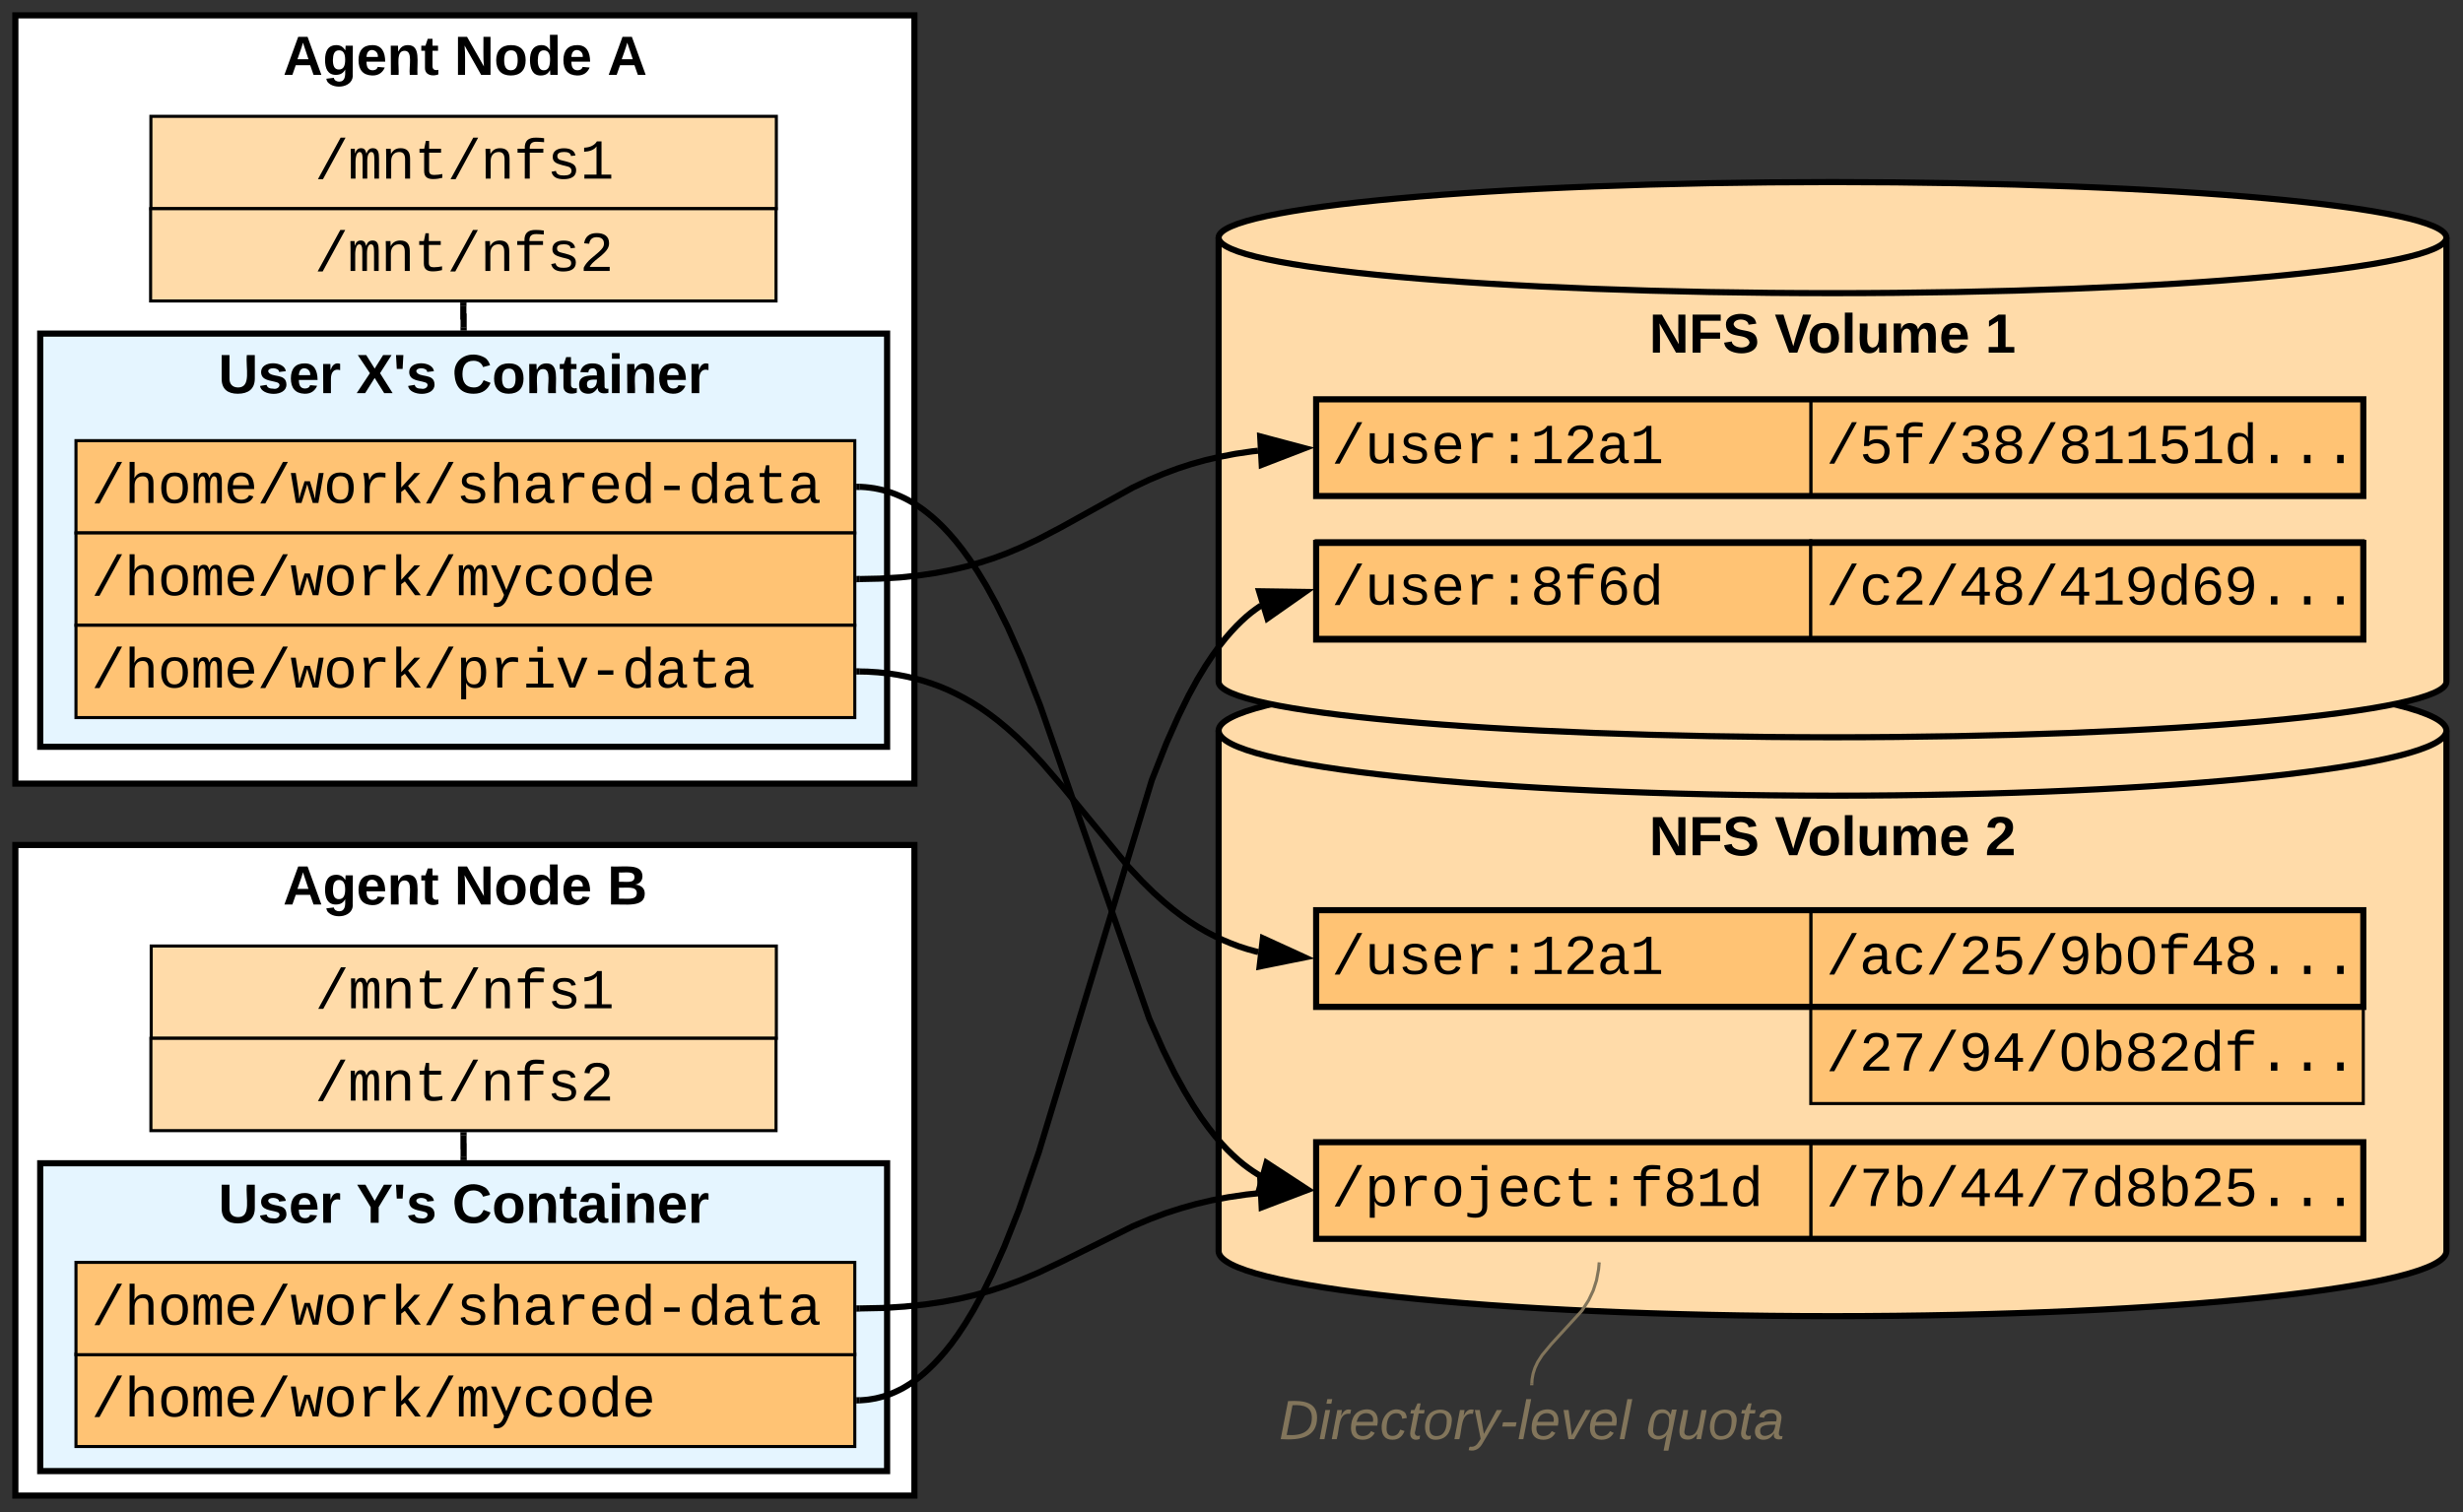
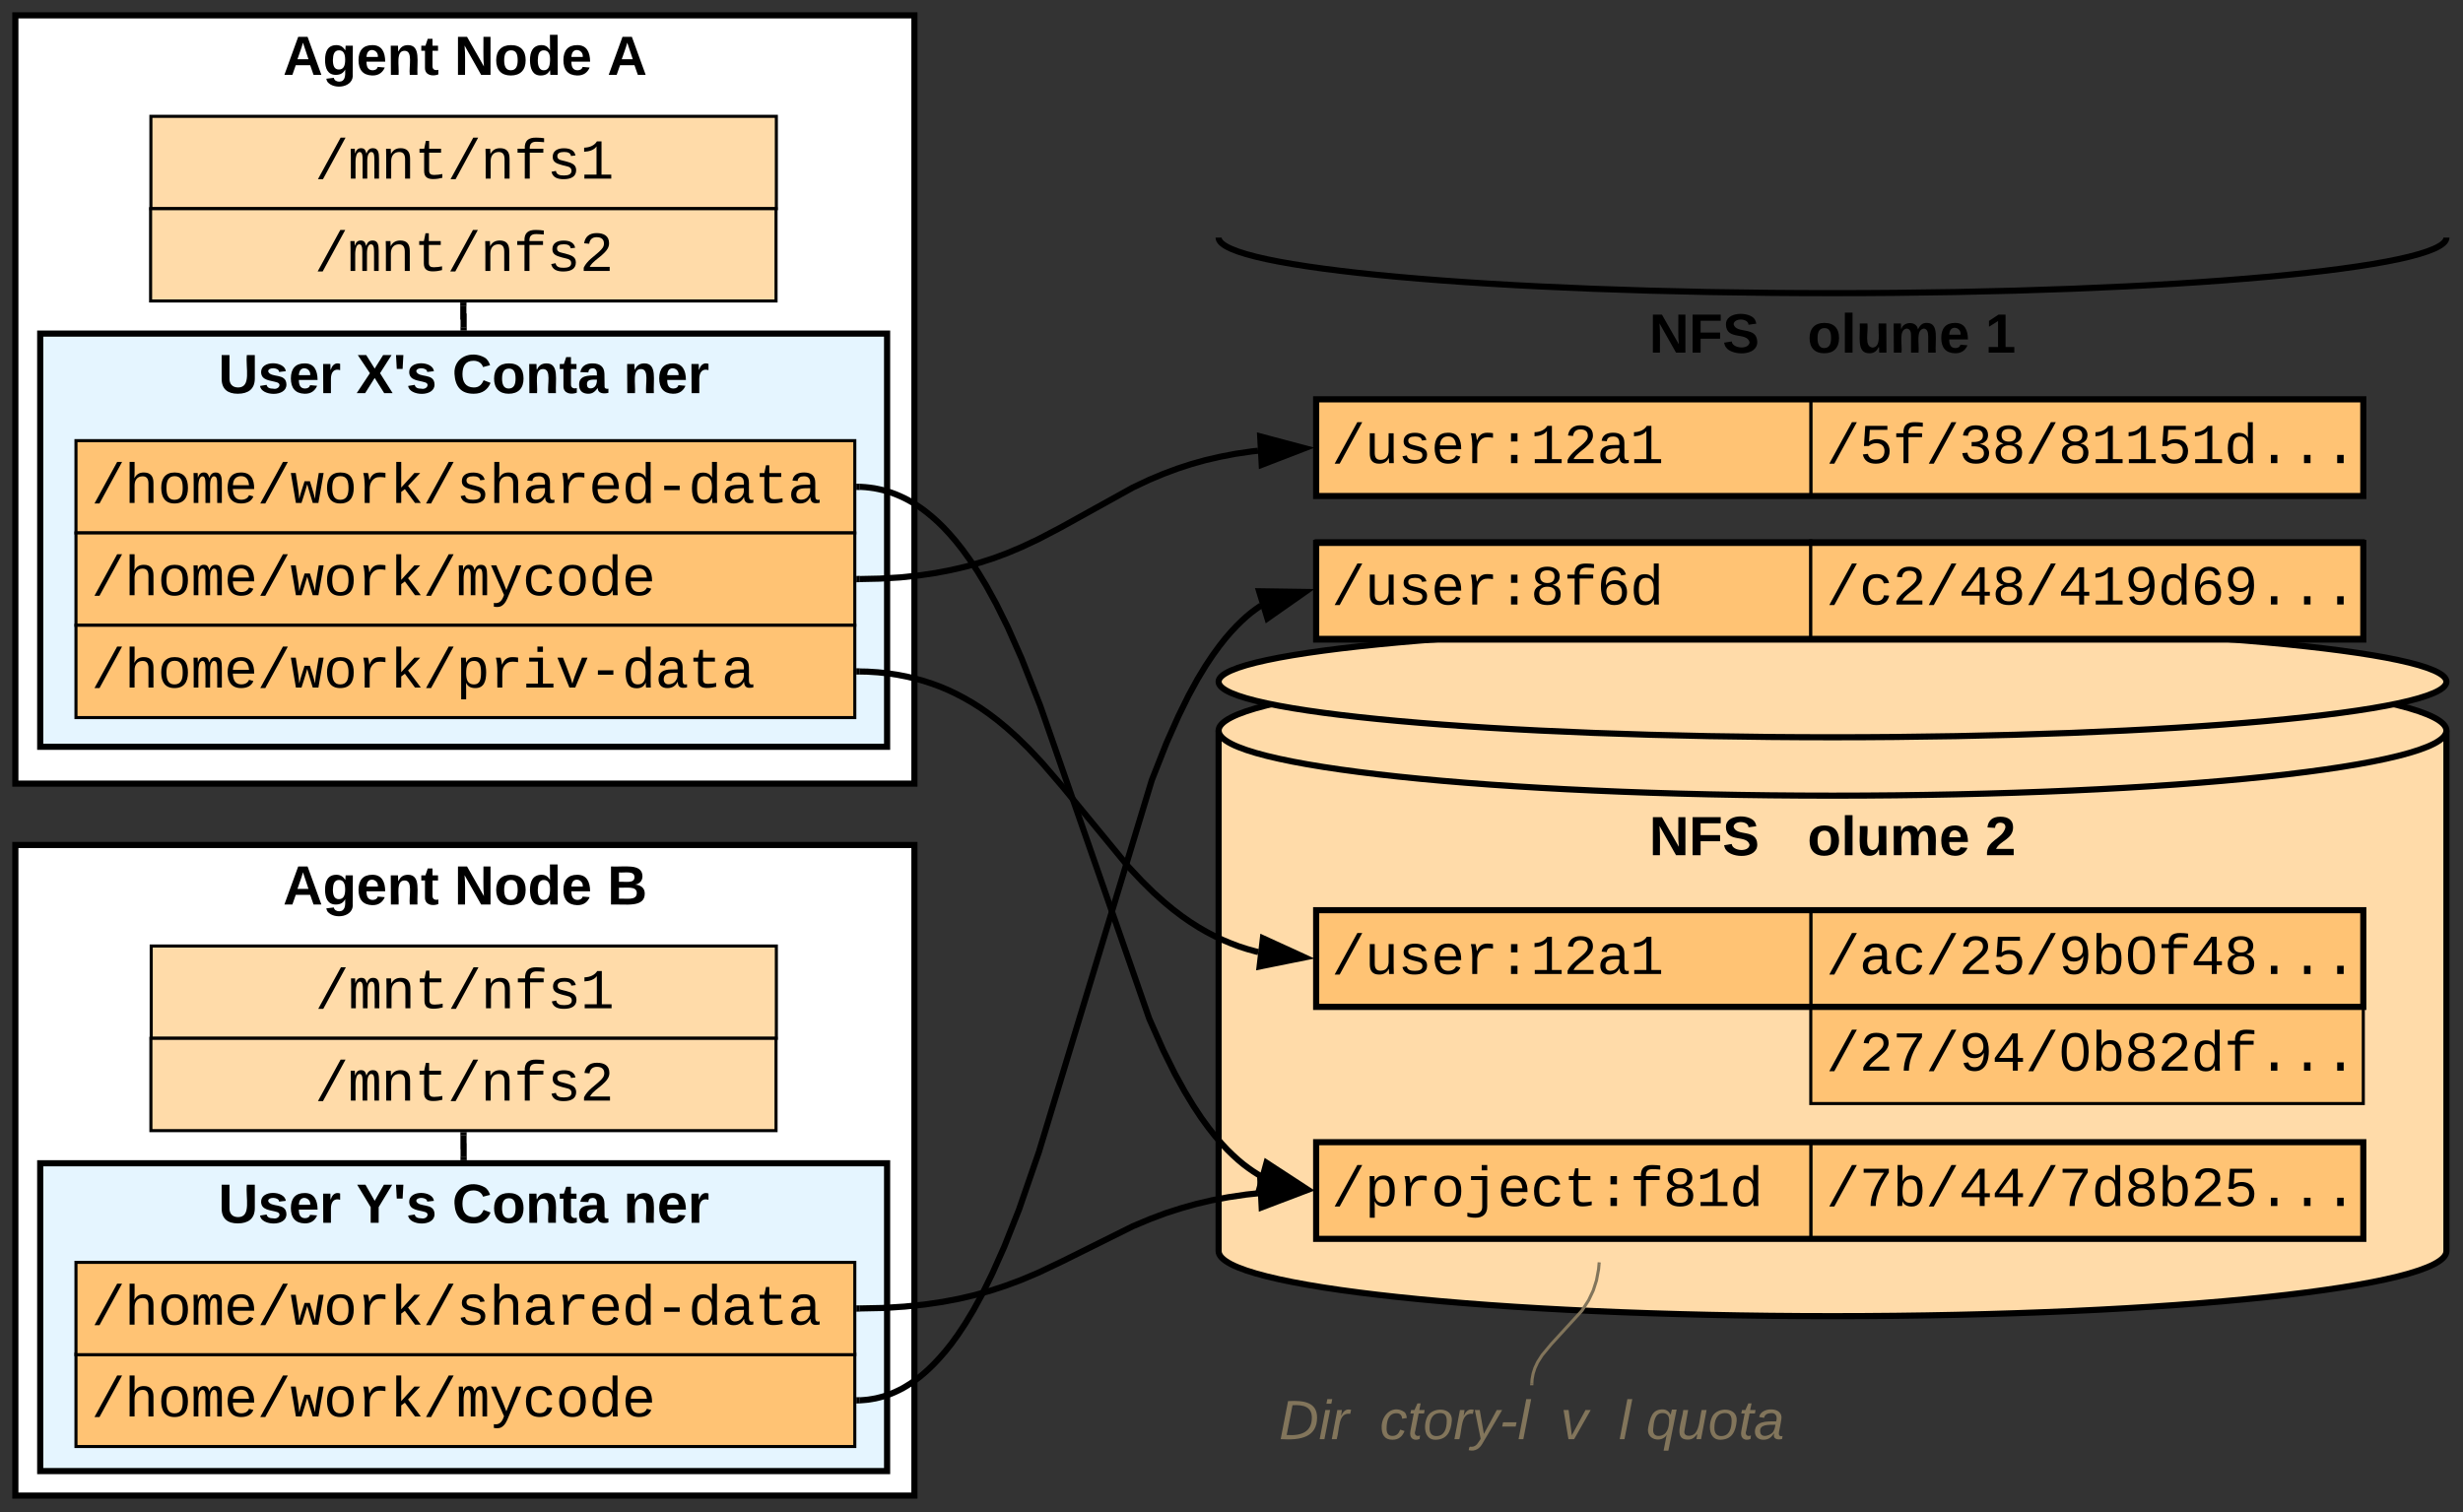
<svg xmlns="http://www.w3.org/2000/svg" xmlns:ns1="lucid" xmlns:xlink="http://www.w3.org/1999/xlink" width="802.4" height="492.67">
  <rect width="100%" height="100%" fill="#333333" stroke="none" />
  <g transform="translate(0 0)" ns1:page-tab-id="Sr7-x30.RJs7">
    <path d="M5 5h292.9v250.34H5z" stroke="#000" stroke-width="2" fill="#fff" />
    <use xlink:href="#a" transform="matrix(1,0,0,1,10,10) translate(82.2 14.4)" />
    <use xlink:href="#b" transform="matrix(1,0,0,1,10,10) translate(138 14.4)" />
    <use xlink:href="#c" transform="matrix(1,0,0,1,10,10) translate(187.85 14.4)" />
    <path d="M797 407.66c0 11.7-89.54 21.2-200 21.2s-200-9.5-200-21.2v-169.6c0-11.7 89.54-21.2 200-21.2s200 9.5 200 21.2z" stroke="#000" stroke-width="2" fill="#ffdba9" />
    <path d="M797 238.06c0 11.7-89.54 21.2-200 21.2s-200-9.5-200-21.2" stroke="#000" stroke-width="2" fill="none" />
    <use xlink:href="#d" transform="matrix(1,0,0,1,402,264.264) translate(135.275 14.4)" />
    <use xlink:href="#e" transform="matrix(1,0,0,1,402,264.264) translate(176.175 14.4)" />
    <use xlink:href="#f" transform="matrix(1,0,0,1,402,264.264) translate(244.725 14.4)" />
-     <path d="M797 222.13c0 10-89.54 18.1-200 18.1s-200-8.1-200-18.1V77.43c0-10 89.54-18.1 200-18.1s200 8.1 200 18.1z" stroke="#000" stroke-width="2" fill="#ffdba9" />
+     <path d="M797 222.13c0 10-89.54 18.1-200 18.1s-200-8.1-200-18.1c0-10 89.54-18.1 200-18.1s200 8.1 200 18.1z" stroke="#000" stroke-width="2" fill="#ffdba9" />
    <path d="M797 77.42c0 10-89.54 18.1-200 18.1s-200-8.1-200-18.1" stroke="#000" stroke-width="2" fill="none" />
    <use xlink:href="#d" transform="matrix(1,0,0,1,402,100.512) translate(135.275 14.4)" />
    <use xlink:href="#e" transform="matrix(1,0,0,1,402,100.512) translate(176.175 14.4)" />
    <use xlink:href="#g" transform="matrix(1,0,0,1,402,100.512) translate(244.725 14.4)" />
    <path d="M5 275.33h292.9v212H5z" stroke="#000" stroke-width="2" fill="#fff" />
    <use xlink:href="#a" transform="matrix(1,0,0,1,10,280.335) translate(82.2 14.4)" />
    <use xlink:href="#b" transform="matrix(1,0,0,1,10,280.335) translate(138 14.4)" />
    <use xlink:href="#h" transform="matrix(1,0,0,1,10,280.335) translate(187.85 14.4)" />
    <path d="M589.92 296.58h180v31.5h-180z" stroke="#000" fill="#ffc374" />
    <use xlink:href="#i" transform="matrix(1,0,0,1,594.921,301.581) translate(0 15.79)" />
    <path d="M589.92 372.17h180v31.5h-180z" stroke="#000" fill="#ffc374" />
    <use xlink:href="#j" transform="matrix(1,0,0,1,594.921,377.171) translate(0 15.79)" />
    <path d="M589.92 130.12h180v31.5h-180z" stroke="#000" fill="#ffc374" />
    <use xlink:href="#k" transform="matrix(1,0,0,1,594.921,135.122) translate(0 15.79)" />
    <path d="M13.1 108.7H289v134.63H13.1z" stroke="#000" stroke-width="2" fill="#e5f5ff" />
    <use xlink:href="#l" transform="matrix(1,0,0,1,18.087,113.701) translate(53.025 14.4)" />
    <use xlink:href="#m" transform="matrix(1,0,0,1,18.087,113.701) translate(97.975 14.4)" />
    <use xlink:href="#n" transform="matrix(1,0,0,1,18.087,113.701) translate(129.225 14.4)" />
    <path d="M13.1 379.04H289v100.3H13.1z" stroke="#000" stroke-width="2" fill="#e5f5ff" />
    <use xlink:href="#l" transform="matrix(1,0,0,1,18.087,384.035) translate(53.025 14.4)" />
    <use xlink:href="#o" transform="matrix(1,0,0,1,18.087,384.035) translate(97.975 14.4)" />
    <use xlink:href="#p" transform="matrix(1,0,0,1,18.087,384.035) translate(129.225 14.4)" />
    <path d="M24.75 143.58h253.73v30.08H24.75z" stroke="#000" fill="#ffc374" />
    <use xlink:href="#q" transform="matrix(1,0,0,1,29.753,148.583) translate(0 15.29)" />
    <path d="M24.75 173.66h253.73v30.08H24.75z" stroke="#000" fill="#ffc374" />
    <use xlink:href="#r" transform="matrix(1,0,0,1,29.753,178.661) translate(0 15.29)" />
    <path d="M24.75 441.26h253.73v30.08H24.75z" stroke="#000" fill="#ffc374" />
    <use xlink:href="#r" transform="matrix(1,0,0,1,29.753,446.26) translate(0 15.29)" />
    <path d="M49.16 37.9h203.76V68H49.16z" stroke="#000" fill="#ffdba9" />
    <use xlink:href="#s" transform="matrix(1,0,0,1,54.162,42.913) translate(48.392 15.29)" />
    <path d="M49.06 68h203.76v30.07H49.06z" stroke="#000" fill="#ffdba9" />
    <use xlink:href="#t" transform="matrix(1,0,0,1,54.061,72.992) translate(48.392 15.29)" />
    <path d="M49.26 308.25h203.66v30.08H49.26z" stroke="#000" fill="#ffdba9" />
    <use xlink:href="#s" transform="matrix(1,0,0,1,54.263,313.248) translate(48.392 15.29)" />
    <path d="M49.16 338.33h203.66v30.08H49.16z" stroke="#000" fill="#ffdba9" />
    <use xlink:href="#t" transform="matrix(1,0,0,1,54.162,343.327) translate(48.392 15.29)" />
    <path d="M151.04 377.04v-3.57H151v-3.56" stroke="#000" stroke-width="2" fill="none" />
    <path d="M152.04 378.04h-2V377h2zM152 369.93h-2v-1.02h2z" stroke="#000" stroke-width=".05" />
    <path d="M151.04 106.7v-3.56h-.1v-3.57" stroke="#000" stroke-width="2" fill="none" />
    <path d="M152.04 107.7h-2v-1.03h2zM151.94 99.6h-2v-1.03h2z" stroke="#000" stroke-width=".05" />
    <path d="M428.78 130.12h161.14v31.5H428.78z" stroke="#000" fill="#ffc374" />
    <use xlink:href="#u" transform="matrix(1,0,0,1,433.78,135.122) translate(0 15.79)" />
    <path d="M428.78 296.58h161.14v31.5H428.78z" stroke="#000" fill="#ffc374" />
    <use xlink:href="#u" transform="matrix(1,0,0,1,433.78,301.581) translate(0 15.79)" />
    <path d="M428.78 372.17h161.14v31.5H428.78z" stroke="#000" fill="#ffc374" />
    <use xlink:href="#v" transform="matrix(1,0,0,1,433.78,377.171) translate(0 15.79)" />
    <path d="M428.78 176.2h161.14v31.48H428.78z" stroke="#000" fill="#ffc374" />
    <use xlink:href="#w" transform="matrix(1,0,0,1,433.78,181.185) translate(0 15.79)" />
    <path d="M589.92 328.08h180v31.5h-180z" stroke="#000" fill="#ffc374" />
    <use xlink:href="#x" transform="matrix(1,0,0,1,594.921,333.077) translate(0 15.79)" />
    <path d="M589.92 176.2h180v31.48h-180z" stroke="#000" fill="#ffc374" />
    <use xlink:href="#y" transform="matrix(1,0,0,1,594.921,181.185) translate(0 15.79)" />
    <path d="M24.75 411.33h253.73v30.08H24.75z" stroke="#000" fill="#ffc374" />
    <use xlink:href="#q" transform="matrix(1,0,0,1,29.753,416.335) translate(0 15.29)" />
    <path d="M279.98 158.64h.5l1.48.1 1.45.16 1.43.2 1.4.28 1.4.32 1.4.4 1.38.44 1.4.52 1.4.6 1.43.66 1.44.75 1.47.85 1.5.96 1.55 1.07 1.58 1.22 1.66 1.37 1.73 1.56 1.82 1.78 1.9 2.04 2.04 2.36 2.18 2.76 2.36 3.25 2.58 3.88 2.86 4.72 3.23 5.9 3.74 7.54 4.53 10.24 6.06 15.37 35.53 102 4.54 10.25 3.74 7.56 3.24 5.88 2.86 4.72 2.58 3.9 2.36 3.24 2.18 2.76 2.04 2.36 1.9 2.04 1.83 1.78 1.72 1.56 1.66 1.38 1.6 1.2 1.54 1.08 1.5.96.9.52" stroke="#000" stroke-width="2" stroke-linejoin="round" fill="none" />
    <path d="M280.03 157.64l-.04 2-1.02-.02v-2z" stroke="#000" stroke-width=".05" />
    <path d="M425.16 387.07l-15 .75 2.44-8.95z" stroke="#000" stroke-width="2" />
    <path d="M279.98 426.35l7.44-.15 7.32-.46 6.5-.68 5.87-.86 5.42-1.03 5.1-1.2 4.92-1.37 4.9-1.6 5.06-1.88 5.66-2.38 7.8-3.7 23.14-11.5 5.66-2.37 5.07-1.9 4.9-1.57 4.9-1.38 5.1-1.2 5.42-1.02 5.87-.87 3.8-.4" stroke="#000" stroke-width="2" stroke-linejoin="round" fill="none" />
    <path d="M280.03 427.35l-1.05.02v-2l1-.02z" stroke="#000" stroke-width=".05" />
    <path d="M425.05 388.08l-14.02 5.33-.46-9.25z" stroke="#000" stroke-width="2" />
    <path d="M279.98 188.68l6.63-.14 6.73-.4 6-.64 5.48-.8 5.07-.98 4.77-1.1 4.57-1.3 4.48-1.44 4.5-1.68 4.73-2 5.32-2.5 7.17-3.75 23.64-13.1 5.3-2.5 4.73-1.98 4.5-1.68 4.48-1.46 4.57-1.28 4.76-1.1 5.07-.98 5.47-.8 1.9-.2" stroke="#000" stroke-width="2" stroke-linejoin="round" fill="none" />
    <path d="M280.03 189.68l-1.05.02v-2l1-.02z" stroke="#000" stroke-width=".05" />
    <path d="M425.05 146.05l-14 5.4-.5-9.25z" stroke="#000" stroke-width="2" />
    <path d="M279.98 456.28h.3l1.3-.1 1.26-.12 1.25-.2 1.23-.22 1.23-.3 1.23-.33 1.22-.4 1.25-.46 1.25-.53 1.27-.6 1.3-.66 1.3-.77 1.37-.86 1.4-.96 1.45-1.1 1.5-1.25 1.58-1.43 1.66-1.63 1.75-1.87 1.88-2.16 2-2.5 2.16-3 2.35-3.54 2.6-4.3 2.9-5.3 3.3-6.7 3.9-8.75 4.8-12.1 6.48-18.77 36.8-121.2 4.78-12.1 3.9-8.77 3.3-6.7 2.9-5.3 2.6-4.3 2.36-3.54 2.16-2.97 2-2.53 1.87-2.16 1.75-1.87 1.66-1.63 1.57-1.43 1.5-1.24 1.46-1.1 1.4-.98.35-.22" stroke="#000" stroke-width="2" stroke-linejoin="round" fill="none" />
    <path d="M280.03 457.28l-1.05.02v-2l1-.02z" stroke="#000" stroke-width=".05" />
    <path d="M425.2 192.88l-12.3 8.63-2.7-8.85z" stroke="#000" stroke-width="2" />
    <path d="M24.75 203.74h253.73v30.08H24.75z" stroke="#000" fill="#ffc374" />
    <use xlink:href="#z" transform="matrix(1,0,0,1,29.753,208.74) translate(0 15.29)" />
    <path d="M279.98 218.8l2.63.05 3.42.22 3.23.34 3.1.46 2.94.57 2.85.67 2.77.77 2.7.88 2.65.98 2.62 1.1 2.6 1.23 2.6 1.37 2.65 1.52 2.68 1.7 2.76 1.93 2.87 2.18 3.05 2.53 3.3 2.97 3.72 3.64 4.47 4.77 6.47 7.53 21.58 26.24 4.47 4.76 3.7 3.64 3.32 2.98 3.05 2.53 2.87 2.18 2.76 1.92 2.68 1.7 2.65 1.53 2.6 1.36 2.62 1.23 2.62 1.1 2.64 1 2.7.87 2.77.77.84.2" stroke="#000" stroke-width="2" stroke-linejoin="round" fill="none" />
    <path d="M280.03 217.8l-.04 2-1.02-.02v-2z" stroke="#000" stroke-width=".05" />
    <path d="M425.06 311.96l-14.7 2.96 1.07-9.2z" stroke="#000" stroke-width="2" />
    <path d="M428.78 130.12h341.14v31.5H428.78zM428.78 176.9h341.14v31.5H428.78zM428.78 296.58h341.14v31.5H428.78zM428.78 372.17h341.14v31.5H428.78z" stroke="#000" stroke-width="2" fill-opacity="0" />
    <path d="M401 451.33h196v28H401z" stroke="#000" stroke-opacity="0" stroke-width="2" fill="#fff" fill-opacity="0" />
    <g>
      <use xlink:href="#A" transform="matrix(1,0,0,1,401,451.335) translate(15.675 17.6)" />
      <use xlink:href="#B" transform="matrix(1,0,0,1,401,451.335) translate(135.325 17.6)" />
    </g>
    <path d="M499.03 450.83l.1-1.45.34-1.83.58-1.8.9-1.93 1.44-2.25 2.92-3.52 10.1-11.03 2.15-3.37 1.5-3.18 1.05-3.28.68-3.62.16-1.75" stroke="#82755b" stroke-linejoin="round" fill="none" />
    <path d="M499.53 450.85l-.03.48h-1l.03-.54z" stroke="#82755b" stroke-width=".05" fill="#82755b" />
    <path d="M520.95 411.85l.05-.52" stroke="#82755b" fill="none" />
    <defs>
      <path d="M199 0l-22-63H83L61 0H9l90-248h61L250 0h-51zm-33-102l-36-108c-10 38-24 72-36 108h72" id="C" />
      <path d="M195-6C206 82 75 100 31 46c-4-6-6-13-8-21l49-6c3 16 16 24 34 25 40 0 42-37 40-79-11 22-30 35-61 35-53 0-70-43-70-97 0-56 18-96 73-97 30 0 46 14 59 34l2-30h47zm-90-29c32 0 41-27 41-63 0-35-9-62-40-62-32 0-39 29-40 63 0 36 9 62 39 62" id="D" />
      <path d="M185-48c-13 30-37 53-82 52C43 2 14-33 14-96s30-98 90-98c62 0 83 45 84 108H66c0 31 8 55 39 56 18 0 30-7 34-22zm-45-69c5-46-57-63-70-21-2 6-4 13-4 21h74" id="E" />
      <path d="M135-194c87-1 58 113 63 194h-50c-7-57 23-157-34-157-59 0-34 97-39 157H25l-1-190h47c2 12-1 28 3 38 12-26 28-41 61-42" id="F" />
      <path d="M115-3C79 11 28 4 28-45v-112H4v-33h27l15-45h31v45h36v33H77v99c-1 23 16 31 38 25v30" id="G" />
      <g id="a">
        <use transform="matrix(0.05,0,0,0.05,0,0)" xlink:href="#C" />
        <use transform="matrix(0.05,0,0,0.05,12.95,0)" xlink:href="#D" />
        <use transform="matrix(0.05,0,0,0.05,23.9,0)" xlink:href="#E" />
        <use transform="matrix(0.05,0,0,0.05,33.9,0)" xlink:href="#F" />
        <use transform="matrix(0.05,0,0,0.05,44.85,0)" xlink:href="#G" />
      </g>
      <path d="M175 0L67-191c6 58 2 128 3 191H24v-248h59L193-55c-6-58-2-129-3-193h46V0h-61" id="H" />
      <path d="M110-194c64 0 96 36 96 99 0 64-35 99-97 99-61 0-95-36-95-99 0-62 34-99 96-99zm-1 164c35 0 45-28 45-65 0-40-10-65-43-65-34 0-45 26-45 65 0 36 10 65 43 65" id="I" />
      <path d="M88-194c31-1 46 15 58 34l-1-101h50l1 261h-48c-2-10 0-23-3-31C134-8 116 4 84 4 32 4 16-41 15-95c0-56 19-97 73-99zm17 164c33 0 40-30 41-66 1-37-9-64-41-64s-38 30-39 65c0 43 13 65 39 65" id="J" />
      <g id="b">
        <use transform="matrix(0.05,0,0,0.05,0,0)" xlink:href="#H" />
        <use transform="matrix(0.05,0,0,0.05,12.95,0)" xlink:href="#I" />
        <use transform="matrix(0.05,0,0,0.05,23.9,0)" xlink:href="#J" />
        <use transform="matrix(0.05,0,0,0.05,34.85,0)" xlink:href="#E" />
      </g>
      <use transform="matrix(0.05,0,0,0.05,0,0)" xlink:href="#C" id="c" />
      <path d="M76-208v77h127v40H76V0H24v-248h183v40H76" id="K" />
      <path d="M169-182c-1-43-94-46-97-3 18 66 151 10 154 114 3 95-165 93-204 36-6-8-10-19-12-30l50-8c3 46 112 56 116 5-17-69-150-10-154-114-4-87 153-88 188-35 5 8 8 18 10 28" id="L" />
      <g id="d">
        <use transform="matrix(0.05,0,0,0.05,0,0)" xlink:href="#H" />
        <use transform="matrix(0.05,0,0,0.05,12.95,0)" xlink:href="#K" />
        <use transform="matrix(0.05,0,0,0.05,23.9,0)" xlink:href="#L" />
      </g>
-       <path d="M147 0H94L2-248h55l64 206c17-72 42-137 63-206h54" id="M" />
      <path d="M25 0v-261h50V0H25" id="N" />
      <path d="M85 4C-2 5 27-109 22-190h50c7 57-23 150 33 157 60-5 35-97 40-157h50l1 190h-47c-2-12 1-28-3-38-12 25-28 42-61 42" id="O" />
      <path d="M220-157c-53 9-28 100-34 157h-49v-107c1-27-5-49-29-50C55-147 81-57 75 0H25l-1-190h47c2 12-1 28 3 38 10-53 101-56 108 0 13-22 24-43 59-42 82 1 51 116 57 194h-49v-107c-1-25-5-48-29-50" id="P" />
      <g id="e">
        <use transform="matrix(0.05,0,0,0.05,0,0)" xlink:href="#M" />
        <use transform="matrix(0.05,0,0,0.05,10.65,0)" xlink:href="#I" />
        <use transform="matrix(0.05,0,0,0.05,21.6,0)" xlink:href="#N" />
        <use transform="matrix(0.05,0,0,0.05,26.6,0)" xlink:href="#O" />
        <use transform="matrix(0.05,0,0,0.05,37.55,0)" xlink:href="#P" />
        <use transform="matrix(0.05,0,0,0.05,53.55,0)" xlink:href="#E" />
      </g>
      <path d="M182-182c0 78-84 86-111 141h115V0H12c-6-101 99-100 120-180 1-22-12-31-33-32-23 0-32 14-35 34l-49-3c5-45 32-70 84-70 51 0 83 22 83 69" id="Q" />
      <use transform="matrix(0.05,0,0,0.05,0,0)" xlink:href="#Q" id="f" />
      <path d="M23 0v-37h61v-169l-59 37v-38l62-41h46v211h57V0H23" id="R" />
      <use transform="matrix(0.05,0,0,0.05,0,0)" xlink:href="#R" id="g" />
      <path d="M182-130c37 4 62 22 62 59C244 23 116-4 24 0v-248c84 5 203-23 205 63 0 31-19 50-47 55zM76-148c40-3 101 13 101-30 0-44-60-28-101-31v61zm0 110c48-3 116 14 116-37 0-48-69-32-116-35v72" id="S" />
      <use transform="matrix(0.05,0,0,0.05,0,0)" xlink:href="#S" id="h" />
      <path d="M114 20l821-1504h178L296 20H114" id="T" />
      <path d="M1000-272c3 95 12 159 101 161 21 0 41-3 59-7V-6c-44 10-86 16-139 16-141 2-191-84-197-217h-6C748-76 648 20 446 20c-207 0-318-120-318-322 0-266 194-348 454-354l236-4c12-191-40-305-222-305-140 0-220 47-232 172l-188-17c33-204 181-292 423-292 255 0 401 118 401 364v466zm-683-27c0 109 63 184 175 182 166-3 259-96 306-217 24-65 20-120 20-200-232 7-501-28-501 235" id="U" />
      <path d="M631 20c-350 0-501-215-501-562 0-355 162-560 502-560 250 0 399 118 446 323l-192 14c-23-124-109-196-262-196-242 0-305 171-305 415 1 245 61 427 304 427 151 0 248-77 267-215l190 12C1039-107 883 20 631 20" id="V" />
      <path d="M611-1370c266 0 451 106 451 368 0 147-77 243-154 327-132 144-316 255-451 395-42 44-75 87-96 134h723V0H144v-117c124-264 387-411 582-603 73-72 151-147 151-271 0-161-104-231-266-231-163 0-249 90-268 238l-184-17c35-233 185-369 452-369" id="W" />
      <path d="M353-779c69-51 166-92 291-90 218 3 357 100 423 255 21 52 32 109 32 170 0 305-189 464-500 464-268 0-424-116-471-335l182-21c35 130 124 212 293 209 198-4 309-114 309-313 0-182-118-282-305-282-120 0-198 45-262 101H169l47-728h801v145H382" id="X" />
      <path d="M141-911c0-296 172-459 469-459 157 0 276 55 356 166s121 278 121 501c-1 324-87 567-297 677-134 70-367 56-475-22-71-52-117-126-145-226l172-27c34 111 103 176 238 176 187 0 261-138 304-298 16-65 24-141 25-227-59 121-177 199-350 199-275 0-418-184-418-460zm461 318c168 0 289-96 289-269 0-158-59-275-163-332-36-20-77-30-124-30-187 0-280 125-280 313s90 318 278 318" id="Y" />
      <path d="M365-904c58-129 161-200 334-200 130 0 228 46 293 138s98 233 98 420c0 189-34 331-102 425S824 20 698 20c-170 0-275-64-336-184 0 55-3 116-9 164H179c5-68 6-147 6-223v-1261h180c-2 193 4 394-4 580h4zm283 791c221 0 256-197 256-427 0-229-34-425-254-425-236 0-285 195-285 441 0 237 53 411 283 411" id="Z" />
      <path d="M1065-1013c47 164 49 500-1 665C999-130 875 20 611 20c-377 0-484-300-487-695-2-245 41-425 141-551 77-98 191-144 352-144 261 0 386 140 448 357zM741-155c199-92 203-504 159-785-26-168-96-284-283-284-281 0-308 256-311 549-2 181 18 324 80 428 46 77 115 118 227 120 47 0 90-10 128-28" id="aa" />
      <path d="M839-1335c-182-6-269 67-259 253h491v142H580V0H400v-940H138v-142h262c-15-293 132-408 418-402 94 2 200 7 281 21v145c-75-10-177-14-260-17" id="ab" />
      <path d="M937-319V0H757v-319H103v-140l635-890h199v888h188v142H937zm-180-835L257-461h500v-693" id="ac" />
      <path d="M809-709c168 33 285 134 285 331 0 277-191 398-480 398-287 0-481-120-481-396 0-192 118-296 281-331v-4c-145-39-248-139-248-313 0-238 192-346 444-346 211 0 357 75 422 217 19 41 27 86 27 131 0 172-101 274-250 309v4zm-197-70c168 0 260-73 260-233 0-158-100-224-262-224-160 0-260 68-260 224 0 155 97 232 262 233zm4 664c194 1 291-91 291-280 0-172-115-249-297-249-178 0-291 85-291 253 0 186 106 275 297 276" id="ad" />
      <path d="M496 0v-299h235V0H496" id="ae" />
      <g id="i">
        <use transform="matrix(0.009,0,0,0.009,0,0)" xlink:href="#T" />
        <use transform="matrix(0.009,0,0,0.009,10.802,0)" xlink:href="#U" />
        <use transform="matrix(0.009,0,0,0.009,21.604,0)" xlink:href="#V" />
        <use transform="matrix(0.009,0,0,0.009,32.405,0)" xlink:href="#T" />
        <use transform="matrix(0.009,0,0,0.009,43.207,0)" xlink:href="#W" />
        <use transform="matrix(0.009,0,0,0.009,54.009,0)" xlink:href="#X" />
        <use transform="matrix(0.009,0,0,0.009,64.811,0)" xlink:href="#T" />
        <use transform="matrix(0.009,0,0,0.009,75.612,0)" xlink:href="#Y" />
        <use transform="matrix(0.009,0,0,0.009,86.414,0)" xlink:href="#Z" />
        <use transform="matrix(0.009,0,0,0.009,97.216,0)" xlink:href="#aa" />
        <use transform="matrix(0.009,0,0,0.009,108.018,0)" xlink:href="#ab" />
        <use transform="matrix(0.009,0,0,0.009,118.819,0)" xlink:href="#ac" />
        <use transform="matrix(0.009,0,0,0.009,129.621,0)" xlink:href="#ad" />
        <use transform="matrix(0.009,0,0,0.009,140.423,0)" xlink:href="#ae" />
        <use transform="matrix(0.009,0,0,0.009,151.225,0)" xlink:href="#ae" />
        <use transform="matrix(0.009,0,0,0.009,162.026,0)" xlink:href="#ae" />
      </g>
      <path d="M1069-1210C890-948 720-664 634-316c-25 105-38 210-38 316H408c9-385 153-667 302-925 57-98 120-190 185-279H158v-145h911v139" id="af" />
      <path d="M865-914c-3-187-2-380-2-570h180v1261c0 76 1 155 6 223H877c-8-49-9-116-10-174h-5C801-44 708 26 530 26c-135 0-234-46-297-139s-95-232-95-419c0-377 131-566 392-566 176 0 271 63 335 184zm-286-51c-222 0-255 197-255 427 0 229 31 425 253 425 237 0 286-195 286-441 0-238-52-411-284-411" id="ag" />
      <g id="j">
        <use transform="matrix(0.009,0,0,0.009,0,0)" xlink:href="#T" />
        <use transform="matrix(0.009,0,0,0.009,10.802,0)" xlink:href="#af" />
        <use transform="matrix(0.009,0,0,0.009,21.604,0)" xlink:href="#Z" />
        <use transform="matrix(0.009,0,0,0.009,32.405,0)" xlink:href="#T" />
        <use transform="matrix(0.009,0,0,0.009,43.207,0)" xlink:href="#ac" />
        <use transform="matrix(0.009,0,0,0.009,54.009,0)" xlink:href="#ac" />
        <use transform="matrix(0.009,0,0,0.009,64.811,0)" xlink:href="#T" />
        <use transform="matrix(0.009,0,0,0.009,75.612,0)" xlink:href="#af" />
        <use transform="matrix(0.009,0,0,0.009,86.414,0)" xlink:href="#ag" />
        <use transform="matrix(0.009,0,0,0.009,97.216,0)" xlink:href="#ad" />
        <use transform="matrix(0.009,0,0,0.009,108.018,0)" xlink:href="#Z" />
        <use transform="matrix(0.009,0,0,0.009,118.819,0)" xlink:href="#W" />
        <use transform="matrix(0.009,0,0,0.009,129.621,0)" xlink:href="#X" />
        <use transform="matrix(0.009,0,0,0.009,140.423,0)" xlink:href="#ae" />
        <use transform="matrix(0.009,0,0,0.009,151.225,0)" xlink:href="#ae" />
        <use transform="matrix(0.009,0,0,0.009,162.026,0)" xlink:href="#ae" />
      </g>
      <path d="M1060-1016c0 191-128 285-295 323v4c154 18 262 91 313 209 14 35 21 72 21 110 0 277-194 390-478 390-292 0-457-129-493-382l186-17c24 161 121 250 307 250 172 1 298-80 291-247-8-208-220-239-446-233v-156c217 9 409-34 409-232 0-152-102-225-264-225-159 0-264 88-278 233l-181-14c33-239 196-367 461-367 264 0 447 102 447 354" id="ah" />
      <path d="M148-1120c216-7 379-89 463-229h166v1204h353V0H157v-145h439v-1021c-79 124-254 184-448 194v-148" id="ai" />
      <g id="k">
        <use transform="matrix(0.009,0,0,0.009,0,0)" xlink:href="#T" />
        <use transform="matrix(0.009,0,0,0.009,10.802,0)" xlink:href="#X" />
        <use transform="matrix(0.009,0,0,0.009,21.604,0)" xlink:href="#ab" />
        <use transform="matrix(0.009,0,0,0.009,32.405,0)" xlink:href="#T" />
        <use transform="matrix(0.009,0,0,0.009,43.207,0)" xlink:href="#ah" />
        <use transform="matrix(0.009,0,0,0.009,54.009,0)" xlink:href="#ad" />
        <use transform="matrix(0.009,0,0,0.009,64.811,0)" xlink:href="#T" />
        <use transform="matrix(0.009,0,0,0.009,75.612,0)" xlink:href="#ad" />
        <use transform="matrix(0.009,0,0,0.009,86.414,0)" xlink:href="#ai" />
        <use transform="matrix(0.009,0,0,0.009,97.216,0)" xlink:href="#ai" />
        <use transform="matrix(0.009,0,0,0.009,108.018,0)" xlink:href="#X" />
        <use transform="matrix(0.009,0,0,0.009,118.819,0)" xlink:href="#ai" />
        <use transform="matrix(0.009,0,0,0.009,129.621,0)" xlink:href="#ag" />
        <use transform="matrix(0.009,0,0,0.009,140.423,0)" xlink:href="#ae" />
        <use transform="matrix(0.009,0,0,0.009,151.225,0)" xlink:href="#ae" />
        <use transform="matrix(0.009,0,0,0.009,162.026,0)" xlink:href="#ae" />
      </g>
      <path d="M238-95c0 69-44 99-111 99C63 4 22-25 22-93v-155h51v151c-1 38 19 59 55 60 90 1 49-130 58-211h52v153" id="aj" />
      <path d="M137-138c1-29-70-34-71-4 15 46 118 7 119 86 1 83-164 76-172 9l43-7c4 19 20 25 44 25 33 8 57-30 24-41C81-84 22-81 20-136c-2-80 154-74 161-7" id="ak" />
      <path d="M135-150c-39-12-60 13-60 57V0H25l-1-190h47c2 13-1 29 3 40 6-28 27-53 61-41v41" id="al" />
      <g id="l">
        <use transform="matrix(0.05,0,0,0.05,0,0)" xlink:href="#aj" />
        <use transform="matrix(0.05,0,0,0.05,12.95,0)" xlink:href="#ak" />
        <use transform="matrix(0.05,0,0,0.05,22.95,0)" xlink:href="#E" />
        <use transform="matrix(0.05,0,0,0.05,32.95,0)" xlink:href="#al" />
      </g>
      <path d="M182 0l-62-99L58 0H3l86-130-79-118h55l55 88 55-88h55l-75 118L237 0h-55" id="am" />
      <path d="M62-158H24l-5-90h48" id="an" />
      <g id="m">
        <use transform="matrix(0.05,0,0,0.05,0,0)" xlink:href="#am" />
        <use transform="matrix(0.05,0,0,0.05,12,0)" xlink:href="#an" />
        <use transform="matrix(0.05,0,0,0.05,16.25,0)" xlink:href="#ak" />
      </g>
      <path d="M67-125c0 53 21 87 73 88 37 1 54-22 65-47l45 17C233-25 199 4 140 4 58 4 20-42 15-125 8-235 124-281 211-232c18 10 29 29 36 50l-46 12c-8-25-30-41-62-41-52 0-71 34-72 86" id="ao" />
      <path d="M133-34C117-15 103 5 69 4 32 3 11-16 11-54c-1-60 55-63 116-61 1-26-3-47-28-47-18 1-26 9-28 27l-52-2c7-38 36-58 82-57s74 22 75 68l1 82c-1 14 12 18 25 15v27c-30 8-71 5-69-32zm-48 3c29 0 43-24 42-57-32 0-66-3-65 30 0 17 8 27 23 27" id="ap" />
-       <path d="M25-224v-37h50v37H25zM25 0v-190h50V0H25" id="aq" />
      <g id="n">
        <use transform="matrix(0.05,0,0,0.05,0,0)" xlink:href="#ao" />
        <use transform="matrix(0.05,0,0,0.05,12.95,0)" xlink:href="#I" />
        <use transform="matrix(0.05,0,0,0.05,23.9,0)" xlink:href="#F" />
        <use transform="matrix(0.05,0,0,0.05,34.85,0)" xlink:href="#G" />
        <use transform="matrix(0.05,0,0,0.05,40.8,0)" xlink:href="#ap" />
        <use transform="matrix(0.05,0,0,0.05,50.8,0)" xlink:href="#aq" />
        <use transform="matrix(0.05,0,0,0.05,55.8,0)" xlink:href="#F" />
        <use transform="matrix(0.05,0,0,0.05,66.75,0)" xlink:href="#E" />
        <use transform="matrix(0.05,0,0,0.05,76.75,0)" xlink:href="#al" />
      </g>
      <path d="M146-102V0H94v-102L6-248h54l60 105 60-105h54" id="ar" />
      <g id="o">
        <use transform="matrix(0.05,0,0,0.05,0,0)" xlink:href="#ar" />
        <use transform="matrix(0.05,0,0,0.05,12,0)" xlink:href="#an" />
        <use transform="matrix(0.05,0,0,0.05,16.25,0)" xlink:href="#ak" />
      </g>
      <g id="p">
        <use transform="matrix(0.05,0,0,0.05,0,0)" xlink:href="#ao" />
        <use transform="matrix(0.05,0,0,0.05,12.95,0)" xlink:href="#I" />
        <use transform="matrix(0.05,0,0,0.05,23.9,0)" xlink:href="#F" />
        <use transform="matrix(0.05,0,0,0.05,34.85,0)" xlink:href="#G" />
        <use transform="matrix(0.05,0,0,0.05,40.8,0)" xlink:href="#ap" />
        <use transform="matrix(0.05,0,0,0.05,50.8,0)" xlink:href="#aq" />
        <use transform="matrix(0.05,0,0,0.05,55.8,0)" xlink:href="#F" />
        <use transform="matrix(0.05,0,0,0.05,66.75,0)" xlink:href="#E" />
        <use transform="matrix(0.05,0,0,0.05,76.75,0)" xlink:href="#al" />
      </g>
      <path d="M648-963c-190 6-283 138-283 336V0H185v-1484h181c-2 197 6 404-9 587h3c62-120 159-205 339-205 242 0 351 135 350 381V0H868v-695c1-168-57-273-220-268" id="as" />
      <path d="M615-1102c343 0 484 203 482 560-1 347-147 562-488 562-336 0-475-219-479-562-4-349 156-560 485-560zm-8 989c240 0 301-180 301-429 0-245-55-427-290-427-236 0-299 181-299 427 0 243 61 429 288 429" id="at" />
      <path d="M904-1102c199 0 220 177 220 381V0H956v-686c-3-114 0-215-60-264-70-33-125-4-158 71-26 56-39 140-39 252V0H531v-686c-3-114-1-215-61-264-78-41-136 24-157 84-24 69-39 159-39 259V0H105c-3-360 6-732-6-1082h149c6 50 3 123 8 175 36-100 83-195 216-195 135 0 166 79 196 196 42-105 93-196 236-196" id="au" />
      <path d="M617-1102c355 0 481 238 477 599H322c5 222 84 388 301 388 144 0 244-59 284-166l158 45C1002-72 854 20 623 20c-342 0-490-220-490-568 0-346 151-554 484-554zm291 461c-18-192-90-328-289-328-194 0-287 128-295 328h584" id="av" />
      <path d="M1018 0H814c-67-224-138-444-200-673C552-442 476-224 407 0H204L21-1082h178c43 310 105 601 126 933 54-225 128-425 193-638h193c63 212 134 415 185 638 22-336 90-622 136-933h176" id="aw" />
      <path d="M839-1102c70 0 148 7 206 17v167c-112-18-268-36-363 15-129 69-208 203-208 395V0H294c-10-367 32-789-52-1082h171c21 75 41 161 48 250h5c67-152 152-270 373-270" id="ax" />
      <path d="M914 0L548-499l-132 98V0H236v-1484h180v927l475-525h211L663-617 1125 0H914" id="ay" />
      <path d="M873-819c-18-114-119-146-250-146-163 0-245 50-245 151 0 151 170 148 294 185 182 54 388 94 388 320 0 240-189 325-439 329-245 4-410-69-454-268l159-31c24 133 136 168 295 165 144-2 270-31 270-171 0-164-195-160-331-202-167-52-350-87-350-299 0-218 173-315 413-313 220 2 373 77 412 260" id="az" />
      <path d="M334-464v-160h560v160H334" id="aA" />
      <path d="M682 16c-209 0-323-80-324-285v-671H190v-142h170l58-282h120v282h432v142H538v652c2 114 60 155 182 155 106 0 209-16 297-34v137C921-4 806 16 682 16" id="aB" />
      <g id="q">
        <use transform="matrix(0.009,0,0,0.009,0,0)" xlink:href="#T" />
        <use transform="matrix(0.009,0,0,0.009,10.802,0)" xlink:href="#as" />
        <use transform="matrix(0.009,0,0,0.009,21.604,0)" xlink:href="#at" />
        <use transform="matrix(0.009,0,0,0.009,32.405,0)" xlink:href="#au" />
        <use transform="matrix(0.009,0,0,0.009,43.207,0)" xlink:href="#av" />
        <use transform="matrix(0.009,0,0,0.009,54.009,0)" xlink:href="#T" />
        <use transform="matrix(0.009,0,0,0.009,64.811,0)" xlink:href="#aw" />
        <use transform="matrix(0.009,0,0,0.009,75.612,0)" xlink:href="#at" />
        <use transform="matrix(0.009,0,0,0.009,86.414,0)" xlink:href="#ax" />
        <use transform="matrix(0.009,0,0,0.009,97.216,0)" xlink:href="#ay" />
        <use transform="matrix(0.009,0,0,0.009,108.018,0)" xlink:href="#T" />
        <use transform="matrix(0.009,0,0,0.009,118.819,0)" xlink:href="#az" />
        <use transform="matrix(0.009,0,0,0.009,129.621,0)" xlink:href="#as" />
        <use transform="matrix(0.009,0,0,0.009,140.423,0)" xlink:href="#U" />
        <use transform="matrix(0.009,0,0,0.009,151.225,0)" xlink:href="#ax" />
        <use transform="matrix(0.009,0,0,0.009,162.026,0)" xlink:href="#av" />
        <use transform="matrix(0.009,0,0,0.009,172.828,0)" xlink:href="#ag" />
        <use transform="matrix(0.009,0,0,0.009,183.63,0)" xlink:href="#aA" />
        <use transform="matrix(0.009,0,0,0.009,194.432,0)" xlink:href="#ag" />
        <use transform="matrix(0.009,0,0,0.009,205.233,0)" xlink:href="#U" />
        <use transform="matrix(0.009,0,0,0.009,216.035,0)" xlink:href="#aB" />
        <use transform="matrix(0.009,0,0,0.009,226.837,0)" xlink:href="#U" />
      </g>
      <path d="M168 279c222 39 310-114 368-290L66-1082h192c120 299 249 590 362 896 115-301 235-597 351-896h190L705 0c-65 164-130 320-275 396-67 36-177 35-262 18V279" id="aC" />
      <g id="r">
        <use transform="matrix(0.009,0,0,0.009,0,0)" xlink:href="#T" />
        <use transform="matrix(0.009,0,0,0.009,10.802,0)" xlink:href="#as" />
        <use transform="matrix(0.009,0,0,0.009,21.604,0)" xlink:href="#at" />
        <use transform="matrix(0.009,0,0,0.009,32.405,0)" xlink:href="#au" />
        <use transform="matrix(0.009,0,0,0.009,43.207,0)" xlink:href="#av" />
        <use transform="matrix(0.009,0,0,0.009,54.009,0)" xlink:href="#T" />
        <use transform="matrix(0.009,0,0,0.009,64.811,0)" xlink:href="#aw" />
        <use transform="matrix(0.009,0,0,0.009,75.612,0)" xlink:href="#at" />
        <use transform="matrix(0.009,0,0,0.009,86.414,0)" xlink:href="#ax" />
        <use transform="matrix(0.009,0,0,0.009,97.216,0)" xlink:href="#ay" />
        <use transform="matrix(0.009,0,0,0.009,108.018,0)" xlink:href="#T" />
        <use transform="matrix(0.009,0,0,0.009,118.819,0)" xlink:href="#au" />
        <use transform="matrix(0.009,0,0,0.009,129.621,0)" xlink:href="#aC" />
        <use transform="matrix(0.009,0,0,0.009,140.423,0)" xlink:href="#V" />
        <use transform="matrix(0.009,0,0,0.009,151.225,0)" xlink:href="#at" />
        <use transform="matrix(0.009,0,0,0.009,162.026,0)" xlink:href="#ag" />
        <use transform="matrix(0.009,0,0,0.009,172.828,0)" xlink:href="#av" />
      </g>
      <path d="M706-1102c241 0 344 136 343 381V0H868v-695c1-168-57-273-220-268-190 6-283 138-283 336V0H185c-3-360 6-732-6-1082h170c4 54 7 126 8 185h3c63-121 164-204 346-205" id="aD" />
      <g id="s">
        <use transform="matrix(0.009,0,0,0.009,0,0)" xlink:href="#T" />
        <use transform="matrix(0.009,0,0,0.009,10.802,0)" xlink:href="#au" />
        <use transform="matrix(0.009,0,0,0.009,21.604,0)" xlink:href="#aD" />
        <use transform="matrix(0.009,0,0,0.009,32.405,0)" xlink:href="#aB" />
        <use transform="matrix(0.009,0,0,0.009,43.207,0)" xlink:href="#T" />
        <use transform="matrix(0.009,0,0,0.009,54.009,0)" xlink:href="#aD" />
        <use transform="matrix(0.009,0,0,0.009,64.811,0)" xlink:href="#ab" />
        <use transform="matrix(0.009,0,0,0.009,75.612,0)" xlink:href="#az" />
        <use transform="matrix(0.009,0,0,0.009,86.414,0)" xlink:href="#ai" />
      </g>
      <g id="t">
        <use transform="matrix(0.009,0,0,0.009,0,0)" xlink:href="#T" />
        <use transform="matrix(0.009,0,0,0.009,10.802,0)" xlink:href="#au" />
        <use transform="matrix(0.009,0,0,0.009,21.604,0)" xlink:href="#aD" />
        <use transform="matrix(0.009,0,0,0.009,32.405,0)" xlink:href="#aB" />
        <use transform="matrix(0.009,0,0,0.009,43.207,0)" xlink:href="#T" />
        <use transform="matrix(0.009,0,0,0.009,54.009,0)" xlink:href="#aD" />
        <use transform="matrix(0.009,0,0,0.009,64.811,0)" xlink:href="#ab" />
        <use transform="matrix(0.009,0,0,0.009,75.612,0)" xlink:href="#az" />
        <use transform="matrix(0.009,0,0,0.009,86.414,0)" xlink:href="#W" />
      </g>
      <path d="M528 20c-247 0-343-132-343-381v-721h180v686c-4 177 45 284 224 277 194-8 279-136 279-336v-627h181c3 360-6 732 6 1082H885c-4-54-7-126-8-185h-3C809-64 714 20 528 20" id="aE" />
      <path d="M496 0v-299h235V0H496zm0-783v-299h235v299H496" id="aF" />
      <g id="u">
        <use transform="matrix(0.009,0,0,0.009,0,0)" xlink:href="#T" />
        <use transform="matrix(0.009,0,0,0.009,10.802,0)" xlink:href="#aE" />
        <use transform="matrix(0.009,0,0,0.009,21.604,0)" xlink:href="#az" />
        <use transform="matrix(0.009,0,0,0.009,32.405,0)" xlink:href="#av" />
        <use transform="matrix(0.009,0,0,0.009,43.207,0)" xlink:href="#ax" />
        <use transform="matrix(0.009,0,0,0.009,54.009,0)" xlink:href="#aF" />
        <use transform="matrix(0.009,0,0,0.009,64.811,0)" xlink:href="#ai" />
        <use transform="matrix(0.009,0,0,0.009,75.612,0)" xlink:href="#W" />
        <use transform="matrix(0.009,0,0,0.009,86.414,0)" xlink:href="#U" />
        <use transform="matrix(0.009,0,0,0.009,97.216,0)" xlink:href="#ai" />
      </g>
      <path d="M698-1104c312 3 392 244 392 558 0 315-82 566-392 566-169 0-277-65-331-184h-5c8 188 2 394 4 589H185V-858c0-76-1-156-6-224h175c6 52 9 120 10 178h4c58-122 150-202 330-200zm-49 991c225 0 255-203 255-433 0-225-32-419-253-419-236 0-285 192-285 441 0 237 53 411 283 411" id="aG" />
      <path d="M390 276c167 0 266-82 266-251v-965H249v-142h587V28c-4 270-165 397-431 397-107 0-208-16-288-43V242c80 18 173 34 273 34zm246-1568v-192h200v192H636" id="aH" />
      <g id="v">
        <use transform="matrix(0.009,0,0,0.009,0,0)" xlink:href="#T" />
        <use transform="matrix(0.009,0,0,0.009,10.802,0)" xlink:href="#aG" />
        <use transform="matrix(0.009,0,0,0.009,21.604,0)" xlink:href="#ax" />
        <use transform="matrix(0.009,0,0,0.009,32.405,0)" xlink:href="#at" />
        <use transform="matrix(0.009,0,0,0.009,43.207,0)" xlink:href="#aH" />
        <use transform="matrix(0.009,0,0,0.009,54.009,0)" xlink:href="#av" />
        <use transform="matrix(0.009,0,0,0.009,64.811,0)" xlink:href="#V" />
        <use transform="matrix(0.009,0,0,0.009,75.612,0)" xlink:href="#aB" />
        <use transform="matrix(0.009,0,0,0.009,86.414,0)" xlink:href="#aF" />
        <use transform="matrix(0.009,0,0,0.009,97.216,0)" xlink:href="#ab" />
        <use transform="matrix(0.009,0,0,0.009,108.018,0)" xlink:href="#ad" />
        <use transform="matrix(0.009,0,0,0.009,118.819,0)" xlink:href="#ai" />
        <use transform="matrix(0.009,0,0,0.009,129.621,0)" xlink:href="#ag" />
      </g>
      <path d="M672-881c271 0 424 163 424 435 0 291-160 466-455 466-367 0-490-287-490-662 0-324 85-568 293-680 129-70 351-59 460 16 73 50 125 123 153 223l-172 31c-31-108-107-172-232-172-259 0-316 252-323 529 59-113 178-186 342-186zm-37 756c186 0 278-124 278-313s-96-304-284-304c-163 0-281 93-281 261 0 157 65 270 168 327 35 19 75 29 119 29" id="aI" />
      <g id="w">
        <use transform="matrix(0.009,0,0,0.009,0,0)" xlink:href="#T" />
        <use transform="matrix(0.009,0,0,0.009,10.802,0)" xlink:href="#aE" />
        <use transform="matrix(0.009,0,0,0.009,21.604,0)" xlink:href="#az" />
        <use transform="matrix(0.009,0,0,0.009,32.405,0)" xlink:href="#av" />
        <use transform="matrix(0.009,0,0,0.009,43.207,0)" xlink:href="#ax" />
        <use transform="matrix(0.009,0,0,0.009,54.009,0)" xlink:href="#aF" />
        <use transform="matrix(0.009,0,0,0.009,64.811,0)" xlink:href="#ad" />
        <use transform="matrix(0.009,0,0,0.009,75.612,0)" xlink:href="#ab" />
        <use transform="matrix(0.009,0,0,0.009,86.414,0)" xlink:href="#aI" />
        <use transform="matrix(0.009,0,0,0.009,97.216,0)" xlink:href="#ag" />
      </g>
      <g id="x">
        <use transform="matrix(0.009,0,0,0.009,0,0)" xlink:href="#T" />
        <use transform="matrix(0.009,0,0,0.009,10.802,0)" xlink:href="#W" />
        <use transform="matrix(0.009,0,0,0.009,21.604,0)" xlink:href="#af" />
        <use transform="matrix(0.009,0,0,0.009,32.405,0)" xlink:href="#T" />
        <use transform="matrix(0.009,0,0,0.009,43.207,0)" xlink:href="#Y" />
        <use transform="matrix(0.009,0,0,0.009,54.009,0)" xlink:href="#ac" />
        <use transform="matrix(0.009,0,0,0.009,64.811,0)" xlink:href="#T" />
        <use transform="matrix(0.009,0,0,0.009,75.612,0)" xlink:href="#aa" />
        <use transform="matrix(0.009,0,0,0.009,86.414,0)" xlink:href="#Z" />
        <use transform="matrix(0.009,0,0,0.009,97.216,0)" xlink:href="#ad" />
        <use transform="matrix(0.009,0,0,0.009,108.018,0)" xlink:href="#W" />
        <use transform="matrix(0.009,0,0,0.009,118.819,0)" xlink:href="#ag" />
        <use transform="matrix(0.009,0,0,0.009,129.621,0)" xlink:href="#ab" />
        <use transform="matrix(0.009,0,0,0.009,140.423,0)" xlink:href="#ae" />
        <use transform="matrix(0.009,0,0,0.009,151.225,0)" xlink:href="#ae" />
        <use transform="matrix(0.009,0,0,0.009,162.026,0)" xlink:href="#ae" />
      </g>
      <g id="y">
        <use transform="matrix(0.009,0,0,0.009,0,0)" xlink:href="#T" />
        <use transform="matrix(0.009,0,0,0.009,10.802,0)" xlink:href="#V" />
        <use transform="matrix(0.009,0,0,0.009,21.604,0)" xlink:href="#W" />
        <use transform="matrix(0.009,0,0,0.009,32.405,0)" xlink:href="#T" />
        <use transform="matrix(0.009,0,0,0.009,43.207,0)" xlink:href="#ac" />
        <use transform="matrix(0.009,0,0,0.009,54.009,0)" xlink:href="#ad" />
        <use transform="matrix(0.009,0,0,0.009,64.811,0)" xlink:href="#T" />
        <use transform="matrix(0.009,0,0,0.009,75.612,0)" xlink:href="#ac" />
        <use transform="matrix(0.009,0,0,0.009,86.414,0)" xlink:href="#ai" />
        <use transform="matrix(0.009,0,0,0.009,97.216,0)" xlink:href="#Y" />
        <use transform="matrix(0.009,0,0,0.009,108.018,0)" xlink:href="#ag" />
        <use transform="matrix(0.009,0,0,0.009,118.819,0)" xlink:href="#aI" />
        <use transform="matrix(0.009,0,0,0.009,129.621,0)" xlink:href="#Y" />
        <use transform="matrix(0.009,0,0,0.009,140.423,0)" xlink:href="#ae" />
        <use transform="matrix(0.009,0,0,0.009,151.225,0)" xlink:href="#ae" />
        <use transform="matrix(0.009,0,0,0.009,162.026,0)" xlink:href="#ae" />
      </g>
      <path d="M745-142h380V0H143v-142h422v-798H246v-142h499v940zM545-1292v-192h200v192H545" id="aJ" />
      <path d="M715 0H502L69-1082h202c94 253 197 500 285 758 19 57 36 126 52 183 96-335 234-626 350-941h201" id="aK" />
      <g id="z">
        <use transform="matrix(0.009,0,0,0.009,0,0)" xlink:href="#T" />
        <use transform="matrix(0.009,0,0,0.009,10.802,0)" xlink:href="#as" />
        <use transform="matrix(0.009,0,0,0.009,21.604,0)" xlink:href="#at" />
        <use transform="matrix(0.009,0,0,0.009,32.405,0)" xlink:href="#au" />
        <use transform="matrix(0.009,0,0,0.009,43.207,0)" xlink:href="#av" />
        <use transform="matrix(0.009,0,0,0.009,54.009,0)" xlink:href="#T" />
        <use transform="matrix(0.009,0,0,0.009,64.811,0)" xlink:href="#aw" />
        <use transform="matrix(0.009,0,0,0.009,75.612,0)" xlink:href="#at" />
        <use transform="matrix(0.009,0,0,0.009,86.414,0)" xlink:href="#ax" />
        <use transform="matrix(0.009,0,0,0.009,97.216,0)" xlink:href="#ay" />
        <use transform="matrix(0.009,0,0,0.009,108.018,0)" xlink:href="#T" />
        <use transform="matrix(0.009,0,0,0.009,118.819,0)" xlink:href="#aG" />
        <use transform="matrix(0.009,0,0,0.009,129.621,0)" xlink:href="#ax" />
        <use transform="matrix(0.009,0,0,0.009,140.423,0)" xlink:href="#aJ" />
        <use transform="matrix(0.009,0,0,0.009,151.225,0)" xlink:href="#aK" />
        <use transform="matrix(0.009,0,0,0.009,162.026,0)" xlink:href="#aA" />
        <use transform="matrix(0.009,0,0,0.009,172.828,0)" xlink:href="#ag" />
        <use transform="matrix(0.009,0,0,0.009,183.63,0)" xlink:href="#U" />
        <use transform="matrix(0.009,0,0,0.009,194.432,0)" xlink:href="#aB" />
        <use transform="matrix(0.009,0,0,0.009,205.233,0)" xlink:href="#U" />
      </g>
      <path fill="#82755b" d="M248-139C247-14 144 9 11 0l48-248c105-6 190 8 189 109zm-34 0c1-70-52-87-126-82L50-27c98 7 163-21 164-112" id="aL" />
      <path fill="#82755b" d="M50-231l6-30h32l-6 30H50zM6 0l37-190h31L37 0H6" id="aM" />
      <path fill="#82755b" d="M66-151c12-25 30-51 66-40l-6 26C45-176 58-65 38 0H6l36-190h30" id="aN" />
-       <path fill="#82755b" d="M111-194c62-3 86 47 72 106H45c-7 38 6 69 45 68 27-1 43-14 53-32l24 11C152-15 129 4 87 4 38 3 12-23 12-71c0-70 32-119 99-123zm44 81c14-66-71-72-95-28-4 8-8 17-11 28h106" id="aO" />
      <path fill="#82755b" d="M44-68c0 29 11 47 38 47 30 0 42-19 51-41l28 9C148-21 126 4 82 4 31 4 10-29 12-85c3-77 74-140 146-93 12 8 15 23 18 40l-31 5c-1-22-13-36-36-36-52 0-65 49-65 101" id="aP" />
      <path fill="#82755b" d="M51-54c-9 22 5 41 31 30L79-1C43 14 10-4 19-52l22-115H19l5-23h22l19-43h21l-9 43h35l-4 23H73" id="aQ" />
      <path fill="#82755b" d="M30-147c31-64 166-65 159 27C183-49 158 1 86 4 9 8 1-88 30-147zM88-20c53 0 68-48 68-100 0-31-11-51-44-50-52 1-68 46-68 97 0 32 13 53 44 53" id="aR" />
      <path fill="#82755b" d="M198-190L69 30C53 58 25 83-20 72c4-11-1-27 19-22 33-1 43-29 59-52L20-190h32L79-34l84-156h35" id="aS" />
      <path fill="#82755b" d="M18-82l6-28h88l-6 28H18" id="aT" />
      <path fill="#82755b" d="M6 0l50-261h32L37 0H6" id="aU" />
      <path fill="#82755b" d="M89 0H52L20-190h33L74-25l89-165h34" id="aV" />
      <g id="A">
        <use transform="matrix(0.05,0,0,0.05,0,0)" xlink:href="#aL" />
        <use transform="matrix(0.05,0,0,0.05,12.95,0)" xlink:href="#aM" />
        <use transform="matrix(0.05,0,0,0.05,16.9,0)" xlink:href="#aN" />
        <use transform="matrix(0.05,0,0,0.05,22.85,0)" xlink:href="#aO" />
        <use transform="matrix(0.05,0,0,0.05,32.85,0)" xlink:href="#aP" />
        <use transform="matrix(0.05,0,0,0.05,41.85,0)" xlink:href="#aQ" />
        <use transform="matrix(0.05,0,0,0.05,46.85,0)" xlink:href="#aR" />
        <use transform="matrix(0.05,0,0,0.05,56.85,0)" xlink:href="#aN" />
        <use transform="matrix(0.05,0,0,0.05,62.8,0)" xlink:href="#aS" />
        <use transform="matrix(0.05,0,0,0.05,71.8,0)" xlink:href="#aT" />
        <use transform="matrix(0.05,0,0,0.05,77.75,0)" xlink:href="#aU" />
        <use transform="matrix(0.05,0,0,0.05,81.7,0)" xlink:href="#aO" />
        <use transform="matrix(0.05,0,0,0.05,91.7,0)" xlink:href="#aV" />
        <use transform="matrix(0.05,0,0,0.05,100.7,0)" xlink:href="#aO" />
        <use transform="matrix(0.05,0,0,0.05,110.7,0)" xlink:href="#aU" />
      </g>
      <path fill="#82755b" d="M133-28C103 26-5 8 13-77c13-62 24-115 90-117 29-1 46 15 56 35 2-12 6-24 8-34h31L144 75h-31zM45-64c-2 27 10 43 35 43 54-1 69-50 69-103 0-29-15-46-42-46-53-1-58 58-62 106" id="aW" />
      <path fill="#82755b" d="M67 3c-93-2-31-127-26-193h32L48-50c-3 39 53 32 70 12 30-34 30-101 43-152h32L157 0h-30c1-10 6-24 4-33-14 20-29 37-64 36" id="aX" />
      <path fill="#82755b" d="M165-48c-4 18 1 34 23 27l-3 20c-29 8-62 0-52-35h-2C116-14 99 4 63 4 30 4 8-16 8-49c0-68 71-67 138-67 10-26 0-56-31-54-26 1-42 9-47 31l-32-5c8-67 160-71 144 15-5 28-9 54-15 81zM42-50c3 52 80 24 89-6 7-12 7-24 11-38-47 1-103-4-100 44" id="aY" />
      <g id="B">
        <use transform="matrix(0.05,0,0,0.05,0,0)" xlink:href="#aW" />
        <use transform="matrix(0.05,0,0,0.05,10,0)" xlink:href="#aX" />
        <use transform="matrix(0.05,0,0,0.05,20,0)" xlink:href="#aR" />
        <use transform="matrix(0.05,0,0,0.05,30,0)" xlink:href="#aQ" />
        <use transform="matrix(0.05,0,0,0.05,35,0)" xlink:href="#aY" />
      </g>
    </defs>
  </g>
</svg>